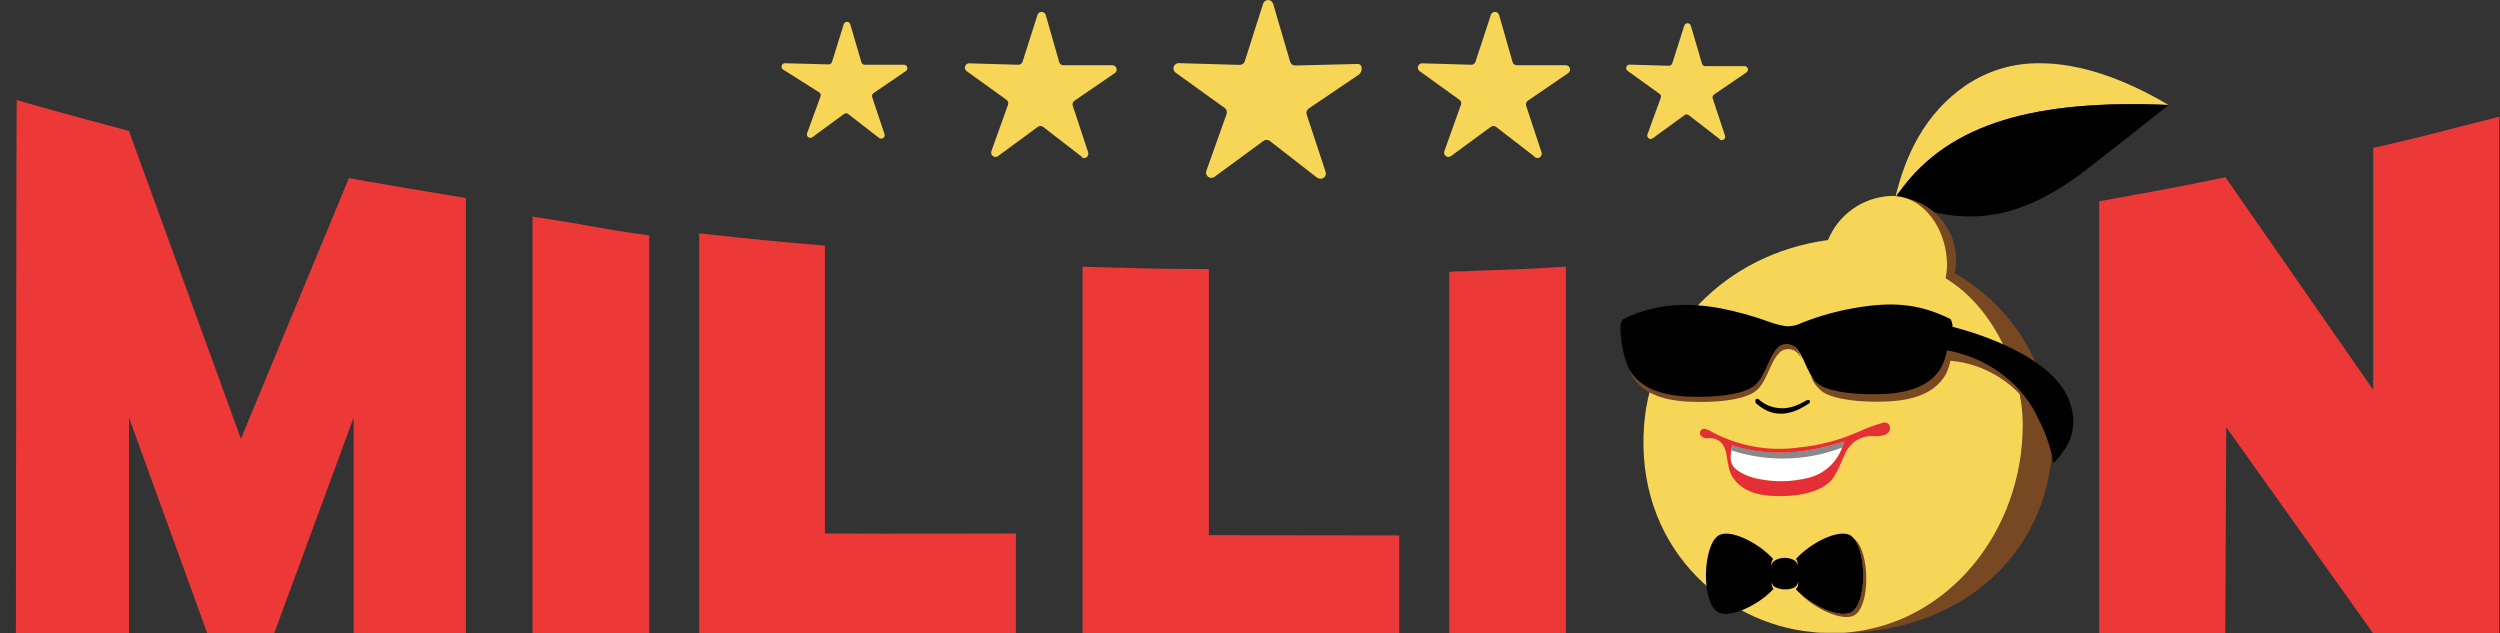
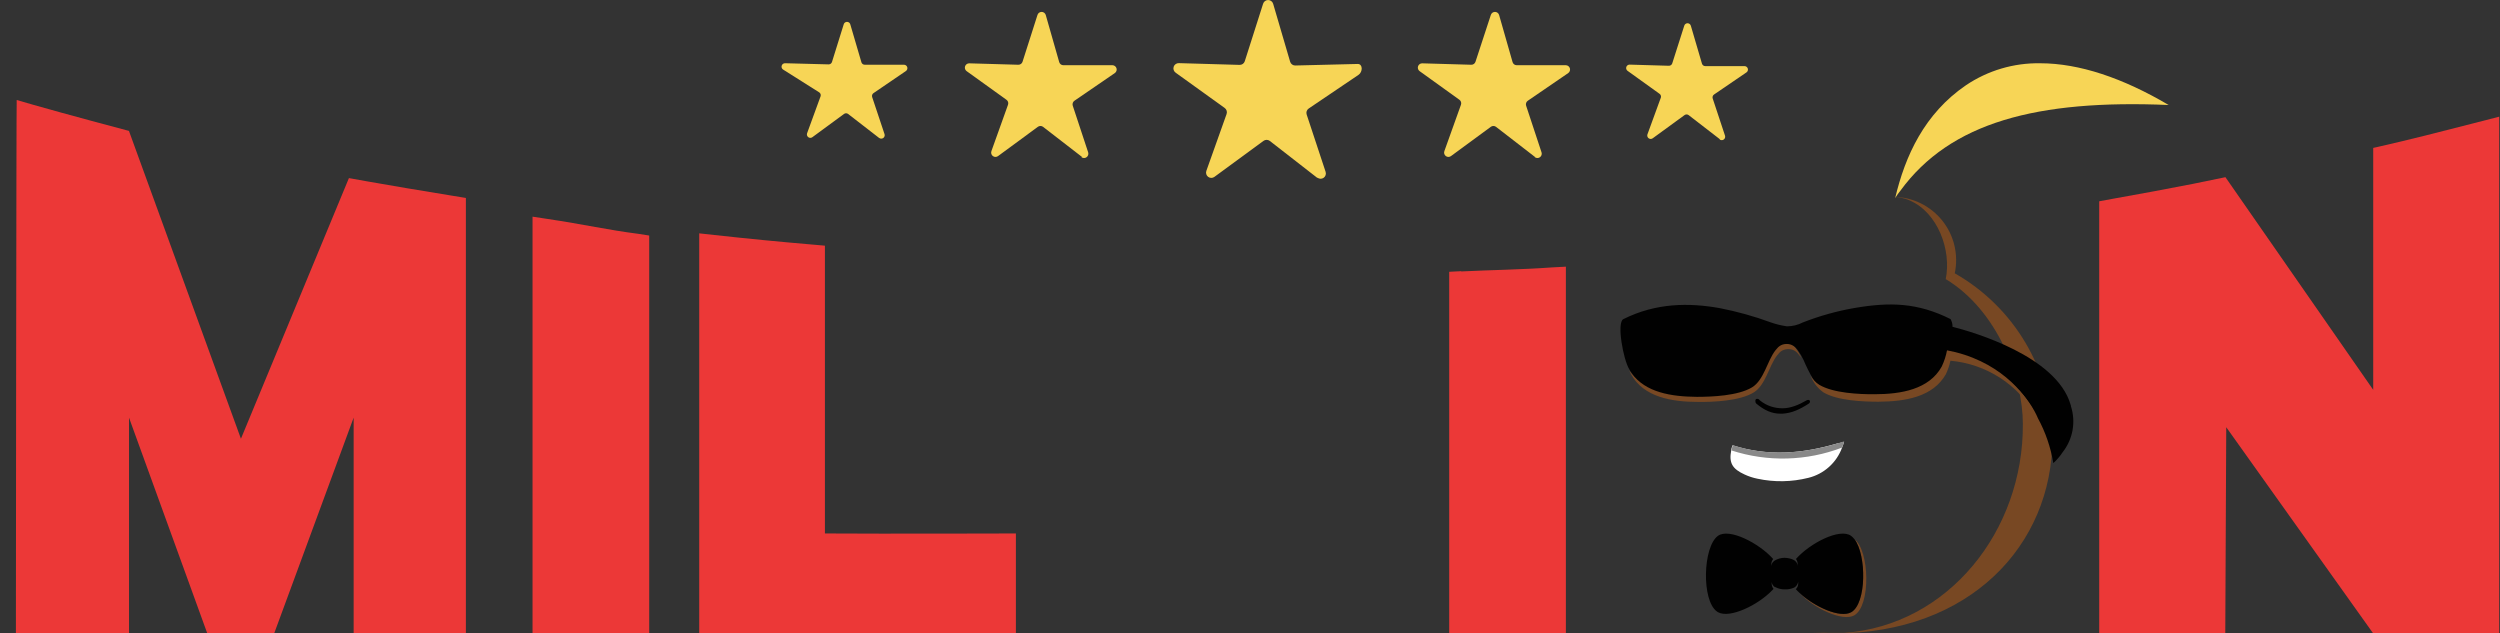
<svg xmlns="http://www.w3.org/2000/svg" fill="none" height="38" viewBox="0 0 150 38" width="150">
  <rect x="0" y="0" width="150" height="38" fill="#333333" stroke="none" />
  <clipPath id="a">
    <path d="m.953 0h149v38h-149z" />
  </clipPath>
  <g clip-path="url(#a)">
    <g fill="#f7d556">
      <path d="m79.052 10.684-2.864-2.229c-.055-.041-.121-.064-.19-.064s-.136.022-.19.064l-2.941 2.156c-.054.041-.12.062-.188.063-.068 0-.134-.022-.189-.062-.054-.04-.094-.097-.114-.162-.02-.065-.018-.134.005-.198l1.214-3.41c.023-.065.025-.135.004-.201-.02-.066-.062-.123-.118-.163l-2.941-2.116c-.056-.039-.098-.095-.12-.16-.022-.065-.021-.135.001-.2.022-.065.064-.121.121-.159.057-.039.124-.058.192-.055l3.641.105c.069.002.136-.018.192-.057.056-.039.098-.096.119-.161l1.1-3.451c.02-.064.06-.121.114-.161.054-.04.12-.062.187-.062.067 0 .133.022.187.062.054.04.095.096.114.161l1.02 3.479c.019.065.059.123.114.164.054.041.121.063.189.063l3.755-.093c.311 0 .303.477.049.651l-2.994 2.023c-.057.039-.099.095-.121.16-.022.065-.022.135-0.0.2l1.137 3.439c.021.064.021.134 0 .198-.021.064-.062.12-.118.159-.055.039-.122.059-.189.058-.068-.002-.133-.025-.186-.067" />
      <path d="m92.094 9.414-2.334-1.804c-.045-.034-.1-.052-.156-.052s-.111.018-.156.052l-2.379 1.748c-.044.036-.1.057-.157.058-.058.002-.113-.016-.16-.05-.046-.034-.08-.082-.096-.137-.016-.055-.013-.114.008-.167l.995-2.779c.018-.053.019-.11.003-.163-.017-.053-.05-.1-.095-.132l-2.395-1.723c-.043-.033-.075-.078-.091-.13-.016-.052-.015-.108.002-.159.018-.051.051-.096.095-.128.044-.032.097-.048.152-.048l2.949.085c.055.001.11-.016.154-.048.045-.032.079-.078.096-.13l.922-2.812c.017-.052.05-.098.094-.131.044-.032.098-.05.153-.05s.108.017.153.05c.044.032.077.078.094.131l.809 2.832c.016.053.048.1.092.134.045.034.099.052.154.052h2.949c.055.001.107.019.151.052s.075.078.092.13c.016.052.015.108-.002.159-.017.052-.05.096-.094.128l-2.428 1.663c-.047.032-.082.077-.1.131-.018.053-.019.111-.001.165l.926 2.804c.017.053.016.109-.002.161-.018.052-.051.097-.097.129-.045.032-.099.048-.154.047-.055-.001-.108-.02-.152-.053" />
      <path d="m64.917 9.414-2.334-1.804c-.045-.034-.1-.052-.156-.052s-.111.018-.156.052l-2.379 1.748c-.044.036-.099.057-.157.058-.057.002-.113-.016-.16-.05-.046-.034-.08-.082-.096-.137-.016-.055-.013-.114.008-.167l.995-2.779c.018-.053.019-.11.003-.163-.017-.053-.05-.1-.096-.132l-2.395-1.723c-.043-.033-.075-.078-.091-.13-.016-.052-.015-.108.002-.159.018-.051.051-.096.095-.128.044-.032.097-.048.152-.048l2.949.085c.056.001.11-.016.155-.048s.079-.078.096-.13l.898-2.812c.017-.052.05-.098.094-.131.044-.032.098-.05.153-.05.055 0 .108.017.153.05.044.032.077.078.094.131l.809 2.832c.016.053.048.1.092.134.044.034.099.052.154.052h2.949c.054.001.107.019.15.052s.076.078.092.13c.016.052.016.108-.002.159-.018.052-.051.096-.095.128l-2.427 1.663c-.047.032-.082.077-.1.131s-.018.111-.001.165l.926 2.804c.016.053.016.109-.002.161-.018.052-.052.097-.097.129-.045.032-.099.048-.154.047-.055-.001-.108-.02-.152-.053" />
      <path d="m52.752 8.281-1.865-1.444c-.036-.027-.079-.041-.123-.041-.045 0-.088.014-.123.041l-1.901 1.396c-.035.026-.078.039-.122.039-.044-0-.086-.015-.121-.041-.035-.026-.061-.063-.074-.105-.013-.042-.012-.087.002-.128l.809-2.217c.014-.042.015-.087.002-.129-.013-.042-.04-.079-.075-.105l-2.185-1.38c-.035-.026-.061-.062-.074-.104s-.013-.086.001-.128c.014-.041.041-.077.076-.103.036-.025.079-.038.122-.038l2.614.069c.044.001.088-.012.125-.037.036-.026.064-.062.078-.104l.7-2.245c.009-.047.035-.089.071-.119.037-.03.083-.047.131-.047.048 0 .094.017.131.047.037.03.062.072.071.119l.663 2.261c.013.042.04.079.075.106.036.026.079.04.123.04h2.355c.044-0.0.087.014.122.04.036.026.062.063.075.105.013.042.012.087-.002.129-.014.042-.042.078-.078.103l-1.946 1.327c-.037.025-.065.061-.079.104-.015.042-.015.088-.001.131l.744 2.229c.013.041.012.086-.002.127-.014.041-.041.077-.076.102-.035.025-.078.038-.121.038s-.086-.014-.12-.04" />
      <path d="m103.183 8.346-1.865-1.44c-.036-.027-.079-.041-.123-.041-.045 0-.088.014-.123.041l-1.91 1.392c-.036.026-.079.039-.122.039s-.086-.015-.122-.041c-.035-.026-.061-.063-.074-.105-.013-.042-.012-.087.002-.128l.809-2.217c.01-.042.007-.086-.009-.125-.016-.04-.044-.074-.08-.097l-1.914-1.375c-.035-.026-.061-.062-.074-.104-.013-.042-.013-.086.001-.128.014-.041.041-.077.076-.102.036-.025.079-.039.122-.038l2.355.069c.044.001.088-.012.124-.037.037-.026.064-.062.078-.104l.716-2.245c.01-.047.035-.089.072-.119s.083-.047.13-.047c.048 0 .094.017.131.047s.062.072.072.119l.663 2.261c.013.042.04.079.075.106.036.026.079.04.123.04h2.355c.044-0.0.087.014.122.04.036.026.062.063.075.105.013.042.013.087-.002.129-.014.042-.041.078-.078.103l-1.946 1.327c-.037.025-.065.061-.079.104-.015.042-.015.088-.002.131l.741 2.237c.013.041.012.086-.002.127-.014.041-.041.077-.076.102-.036.025-.078.038-.121.038-.044-0-.086-.014-.121-.04" />
      <path d="m130.118 6.3c-7.897-.336-13.103 1.04-16.097 5.146-.115.139-.219.286-.311.441.598-2.533 1.755-5.069 4.247-6.772 1.314-.885 2.867-1.345 4.451-1.319 2.338 0 4.959.878 7.718 2.508" />
    </g>
-     <path clip-rule="evenodd" d="m130.118 6.299-.287.227c-1.404 1.125-2.427 1.914-4.114 3.236-3.265 2.634-6.408 3.993-10.377 2.775-.564-.162-1.107-.39-1.618-.68.092-.155.196-.302.311-.441 2.982-4.078 8.189-5.453 16.085-5.118z" fill="#010101" fill-rule="evenodd" />
    <path d="m123.144 26.296c0 6.449-4.993 11.704-13.023 11.704-.45.002-.9-.022-1.347-.073.316.028.627.045.943.045h.404.429.105c6.222-.449 10.757-6.101 10.717-12.541 0-2.787-1.541-6.825-4.628-8.686.356-1.723-.474-4.001-2.169-4.721-.085-.038-.173-.07-.263-.097-.226-.066-.46-.106-.696-.117.562.007 1.116.138 1.621.385.505.246.949.602 1.3 1.041.35.439.6.95.729 1.497.13.547.136 1.115.02 1.665 1.76 1 3.227 2.445 4.255 4.189 1.027 1.744 1.58 3.727 1.603 5.751" fill="#784823" />
-     <path d="m121.368 25.41c.04 6.454-4.499 12.113-10.721 12.559h-.105-.429c-.133 0-.263 0-.404 0-.316 0-.627 0-.943-.044-5.466-.498-10.709-5.266-10.114-12.482.429-5.425 4.794-10.205 11.028-11.04.308-.751.823-1.399 1.485-1.867.662-.469 1.444-.738 2.253-.778h.199c.33.012.655.085.958.215 1.692.725 2.525 3.002 2.165 4.728 3.087 1.864 4.608 5.907 4.628 8.698" fill="#f7d556" />
    <path d="m111.258 32.344c.736.959.728 3.86-.19 4.385-.659.376-2.209-.328-3.107-1.161.846.914 2.585 1.756 3.297 1.351.996-.566.923-3.896 0-4.576z" fill="#784823" />
    <path d="m111.258 32.343c-.054-.072-.118-.136-.19-.19-.668-.489-2.456.425-3.31 1.384.055.075.089.163.098.255.004.051.004.103 0 .154-.004-.056-.019-.111-.044-.162-.026-.05-.062-.094-.106-.13l-.033-.028c-.087-.055-.182-.094-.283-.117-.104-.025-.212-.039-.319-.041-.21.001-.416.059-.595.17l-.065.053c-.079.071-.127.172-.133.279-.004-.046-.004-.092 0-.138.007-.107.046-.208.113-.291-.854-.959-2.646-1.877-3.317-1.388-.902.664-.987 3.868-.061 4.535l.061.041c.708.405 2.427-.429 3.281-1.335l.056-.061c-.064-.081-.102-.18-.109-.283-.004-.049-.004-.097 0-.146.006.101.049.196.121.267l.073.057h.025c.167.088.353.134.542.134.204.013.408-.024.595-.11.064-.038.118-.09.159-.152s.066-.134.075-.208c.005.05.005.1 0 .15-.007.117-.058.226-.142.308l.094.101.125.121c.894.833 2.427 1.537 3.107 1.161.918-.526.926-3.423.19-4.385" fill="#010101" />
    <path d="m108.062 21.453-.089-.121-.077-.093c-.067-.091-.156-.166-.258-.216-.102-.051-.214-.076-.328-.075h-.045c-.144.003-.285.048-.404.13-.053.036-.1.081-.138.134-.036.036-.064.073-.105.121-.485.627-.68 1.78-1.4 2.217-.841.51-2.427.575-3.305.566-1.618 0-3.285-.287-4.045-1.651-.041-.073-.076-.149-.105-.227.809 1.169 2.391 1.416 3.916 1.428.89 0 2.468-.061 3.31-.57.716-.437.91-1.59 1.399-2.217.031-.042.065-.081.101-.117.041-.051.088-.097.142-.134.118-.085.259-.132.405-.134.12-.006.24.017.349.068.109.051.205.127.278.223l.077.093c.129.182.241.376.335.579" fill="#784823" />
    <path d="m124.259 24.36c-.007-.032-.017-.063-.028-.093-.854-2.905-5.846-4.345-7.08-4.66.003-.162-.037-.321-.117-.461-1.982-.991-3.641-1.032-5.781-.663-1.052.184-2.084.473-3.079.862-.296.154-.625.234-.959.235-.328-.047-.65-.125-.963-.235-1-.368-2.028-.655-3.074-.858-1.817-.324-3.803-.328-5.781.663-.405.218 0 2.427.36 3.01.044.073.089.154.142.223.809 1.169 2.39 1.416 3.916 1.428.89 0 2.467-.061 3.309-.571.716-.437.91-1.59 1.4-2.217.031-.041.064-.081.101-.117.04-.051.088-.097.141-.134.118-.085.26-.131.405-.134.12-.006.24.017.349.068.11.051.205.127.278.223l.077.093c.13.182.244.376.339.579.16.381.344.751.551 1.109.128.214.304.395.514.53.841.51 2.427.575 3.305.571 1.618 0 3.285-.291 4.045-1.651.148-.313.256-.643.32-.983.174.032.34.069.505.109 2.946.744 4.39 2.763 4.823 3.811.456.839.767 1.748.922 2.69.212-.191.398-.409.555-.647.306-.386.512-.842.599-1.327.086-.485.052-.984-.102-1.452z" fill="#010101" />
    <path d="m122.153 24.948c-.523-.925-1.263-1.709-2.156-2.284s-1.912-.926-2.97-1.021c-.06.28-.152.551-.275.809-.777 1.367-2.427 1.639-4.046 1.651-.89 0-2.463-.057-3.309-.566-.342-.248-.606-.589-.76-.983.128.214.303.395.513.53.842.51 2.428.575 3.306.57 1.618 0 3.285-.291 4.045-1.655.148-.311.256-.64.32-.979.174.032.339.069.505.109 2.946.744 4.39 2.763 4.823 3.811" fill="#784823" />
    <path d="m110.643 26.514c-.033.115-.072.229-.117.34-.162.446-.431.844-.784 1.161-.353.317-.779.542-1.239.655-1.001.251-2.045.269-3.054.053-.265-.053-.523-.137-.769-.251-.736-.336-.951-.688-.809-1.44 0-.097.044-.202.081-.316 2.12.684 4.179.514 6.299-.113h.028z" fill="#fff" />
    <path d="m110.651 26.482c-.035.126-.077.251-.125.372-2.127.815-4.469.876-6.635.174 0-.097.045-.202.081-.316 2.245.724 4.426.489 6.679-.231z" fill="#898989" />
-     <path d="m113.398 25.624c-.007-.047-.024-.092-.05-.131-.027-.04-.061-.073-.101-.098-.041-.025-.087-.04-.134-.045-.047-.005-.095 0-.14.015-.5.145-.99.326-1.464.542-1.125.501-2.323.818-3.548.939-1.854.265-3.743-.087-5.377-1.003-.141-.077-.368-.19-.517-.044-.032.034-.054.076-.066.121-.011.045-.011.093.001.138.044.081.112.146.195.187.082.041.175.056.266.043.773-.044 1.052.453 1.141 1.068.029.234.072.467.129.696 0 0 .198 1.671 2.788 1.707 0 0 2.832.194 3.604-1.303.255-.425.405-.894.627-1.327.147-.301.378-.553.665-.724.288-.171.619-.254.953-.239.251.03.504.001.741-.085.095-.028.176-.09.228-.175.053-.084.072-.185.055-.282zm-2.751.862v.032c-.033.115-.072.229-.117.34-.162.446-.432.844-.785 1.161-.352.317-.778.542-1.238.655-1.001.251-2.046.269-3.054.053-.265-.053-.524-.137-.769-.251-.736-.336-.951-.688-.809-1.44 0-.097.044-.202.081-.316 2.12.684 4.179.514 6.299-.113l.38-.117" fill="#e32f35" />
    <path d="m105.376 24.214c.485.405.93.607 1.456.607h.081.04c.567-.041 1.012-.243 1.578-.607.122-.081.081-.283-.121-.202-.486.283-.971.485-1.457.485-.445 0-.93-.121-1.375-.485-.041-.081-.121-.081-.162-.081-.121 0-.121.202-.04.283z" fill="#000" />
    <path d="m148.303 7.424c-1.852.477-3.74.961-5.613 1.385l-.297.065v14.516l-8.867-12.759-1.968.404c-1.526.299-3.089.59-4.636.864l-.969.178v25.907h7.564l.058-12.351 8.814 12.368h7.564v-31z" fill="#ec3837" />
    <path d="m38.299 14.03c-1.8-.228-3.282-.57-5.464-.896l-.883-.134v25h7v-23.868z" fill="#ec3837" />
    <path d="m49.495 32.007v-17.267l-.812-.071c-1.924-.163-3.885-.355-5.817-.568l-.913-.1v24h19v-5.993s-7.886.025-11.47 0" fill="#ec3837" />
-     <path d="m72.532 32.111v-15.972h-.818c-1.948 0-3.929-.053-5.889-.111l-.872-.029v22h19v-5.873z" fill="#ec3837" />
    <path d="m87.667 16.271-.715.036v21.693h7v-22l-.825.044c-1.817.133-3.652.153-5.457.242" fill="#ec3837" />
    <path d="m27.953 38v-26.123l-.886-.145c-2.355-.382-2.962-.49-5.09-.859l-1.042-.187-6.479 15.639-6.719-18.47s-4.056-1.079-5.777-1.577l-.958-.278c-.024 0-.048 31.996-.048 31.996h6.787v-12.937l4.695 12.941h4.016l4.767-12.941v12.941z" fill="#ec3837" />
  </g>
</svg>